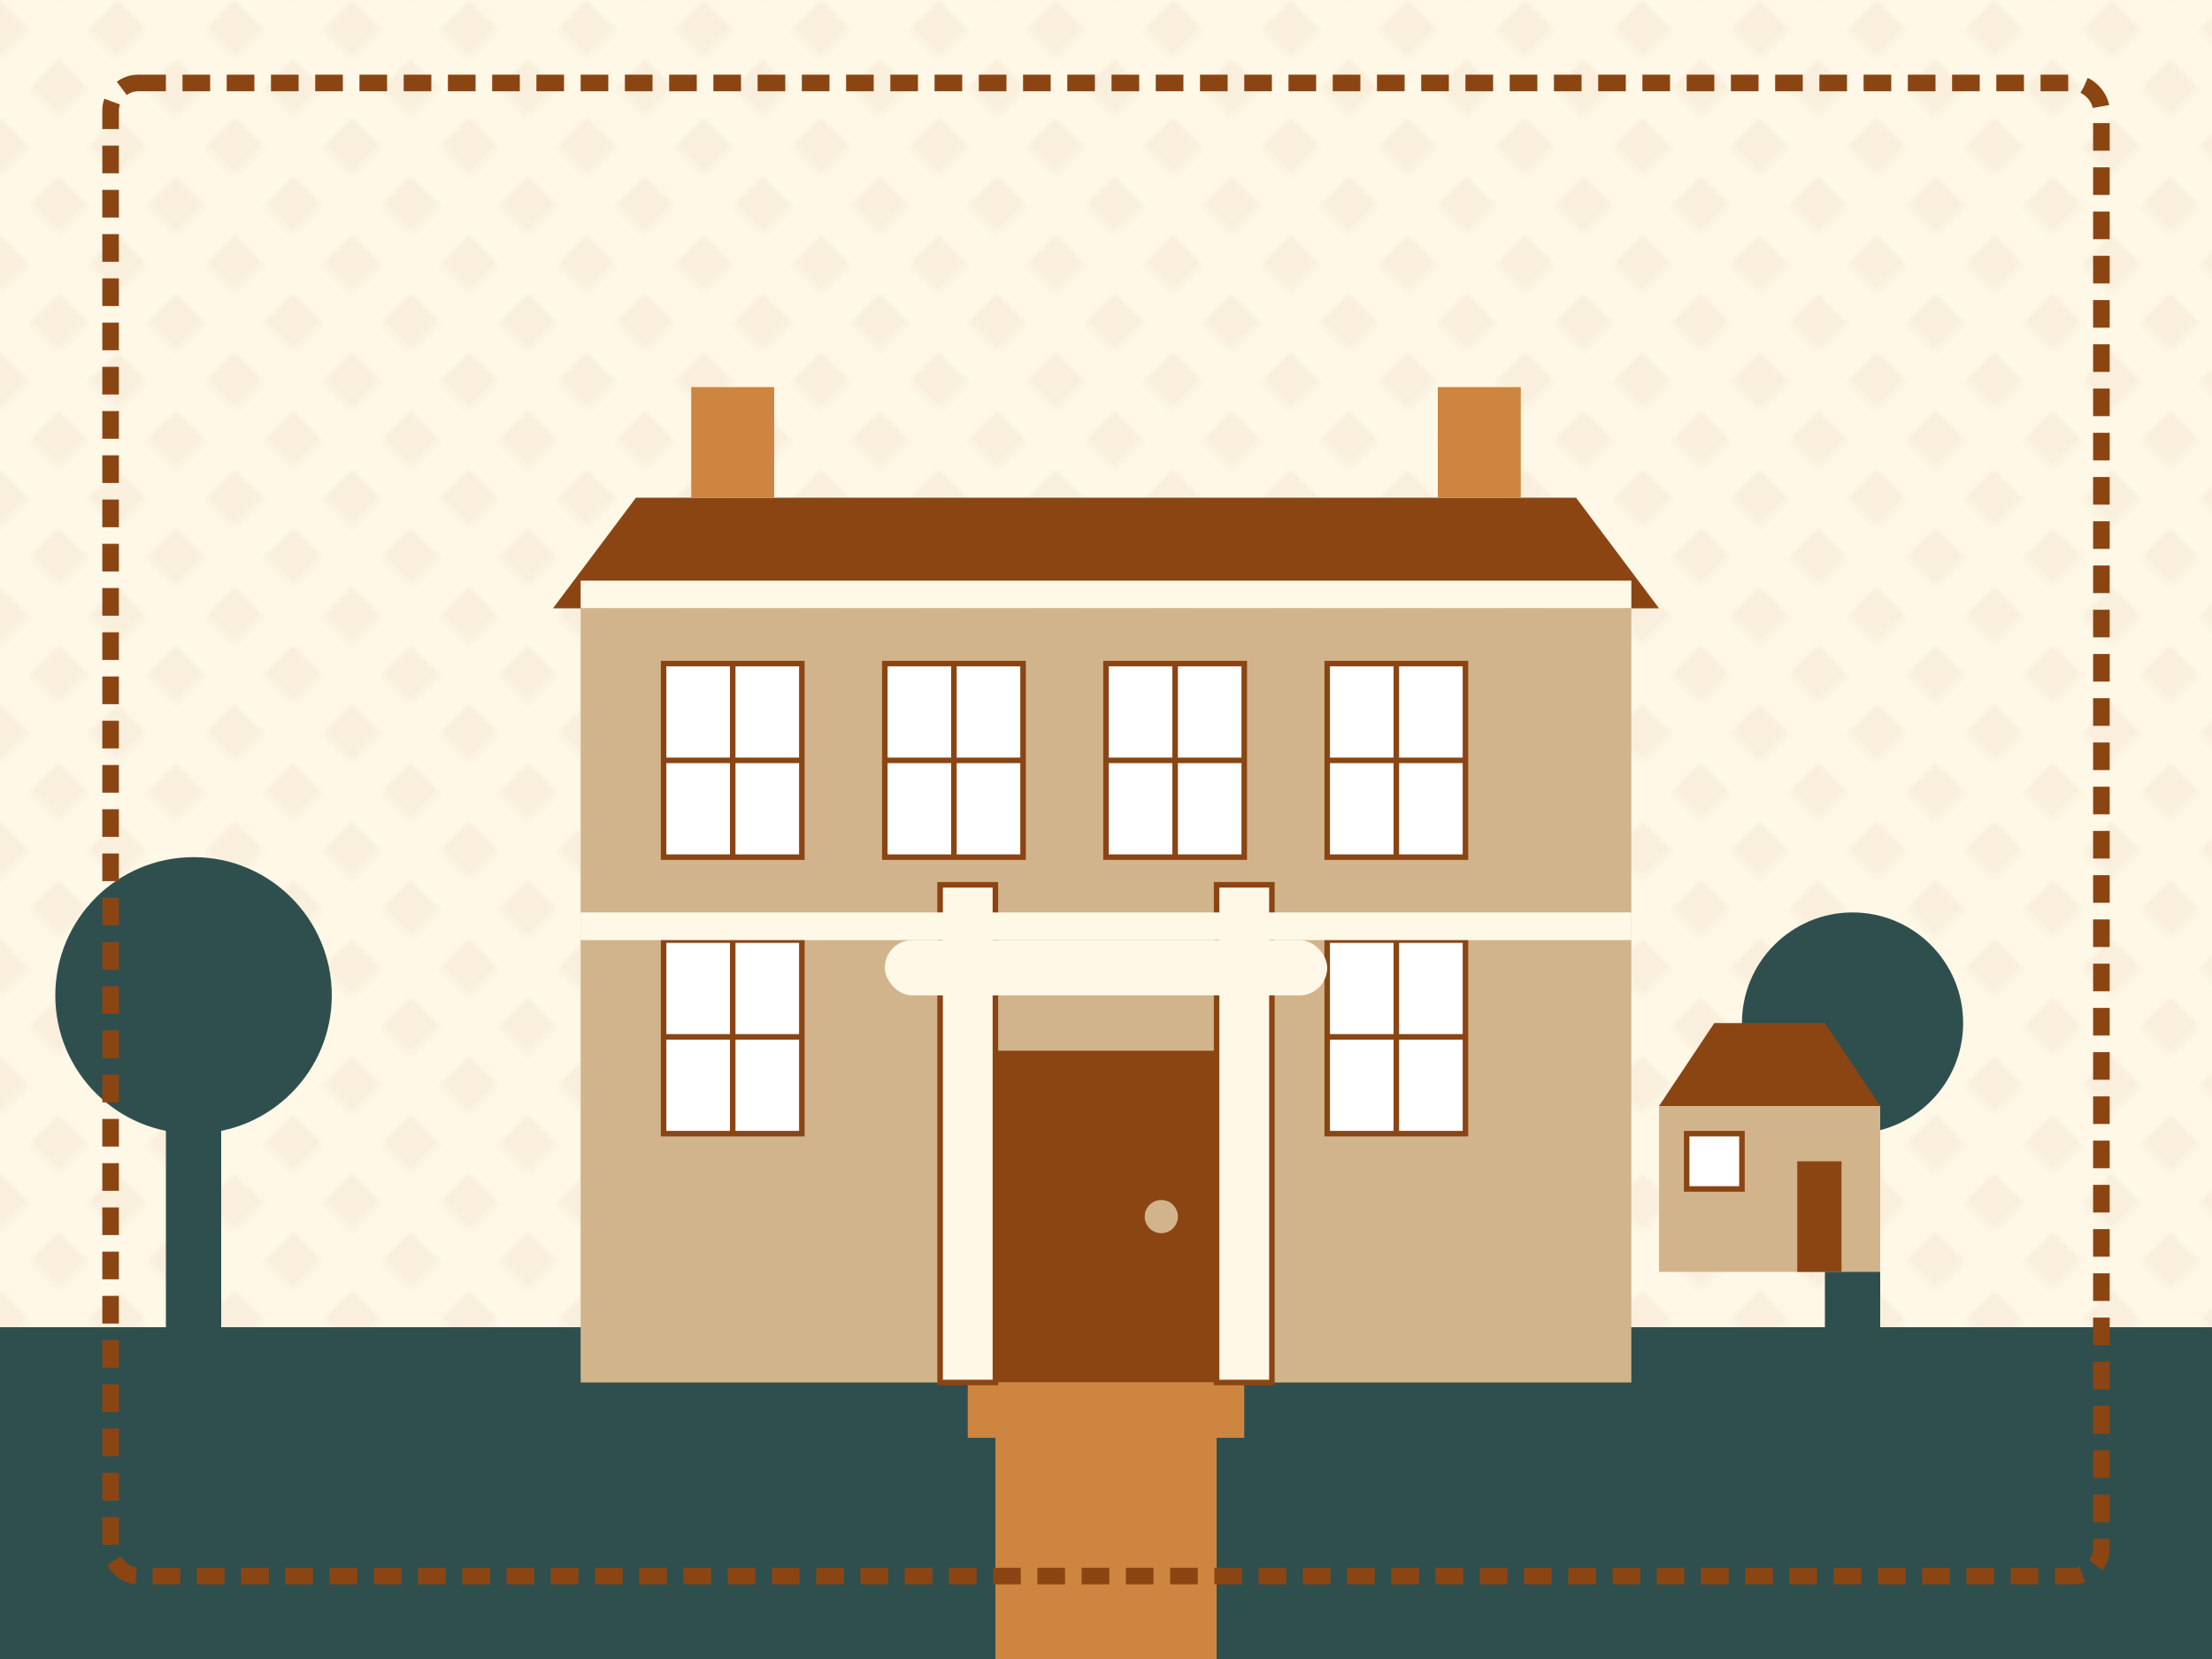
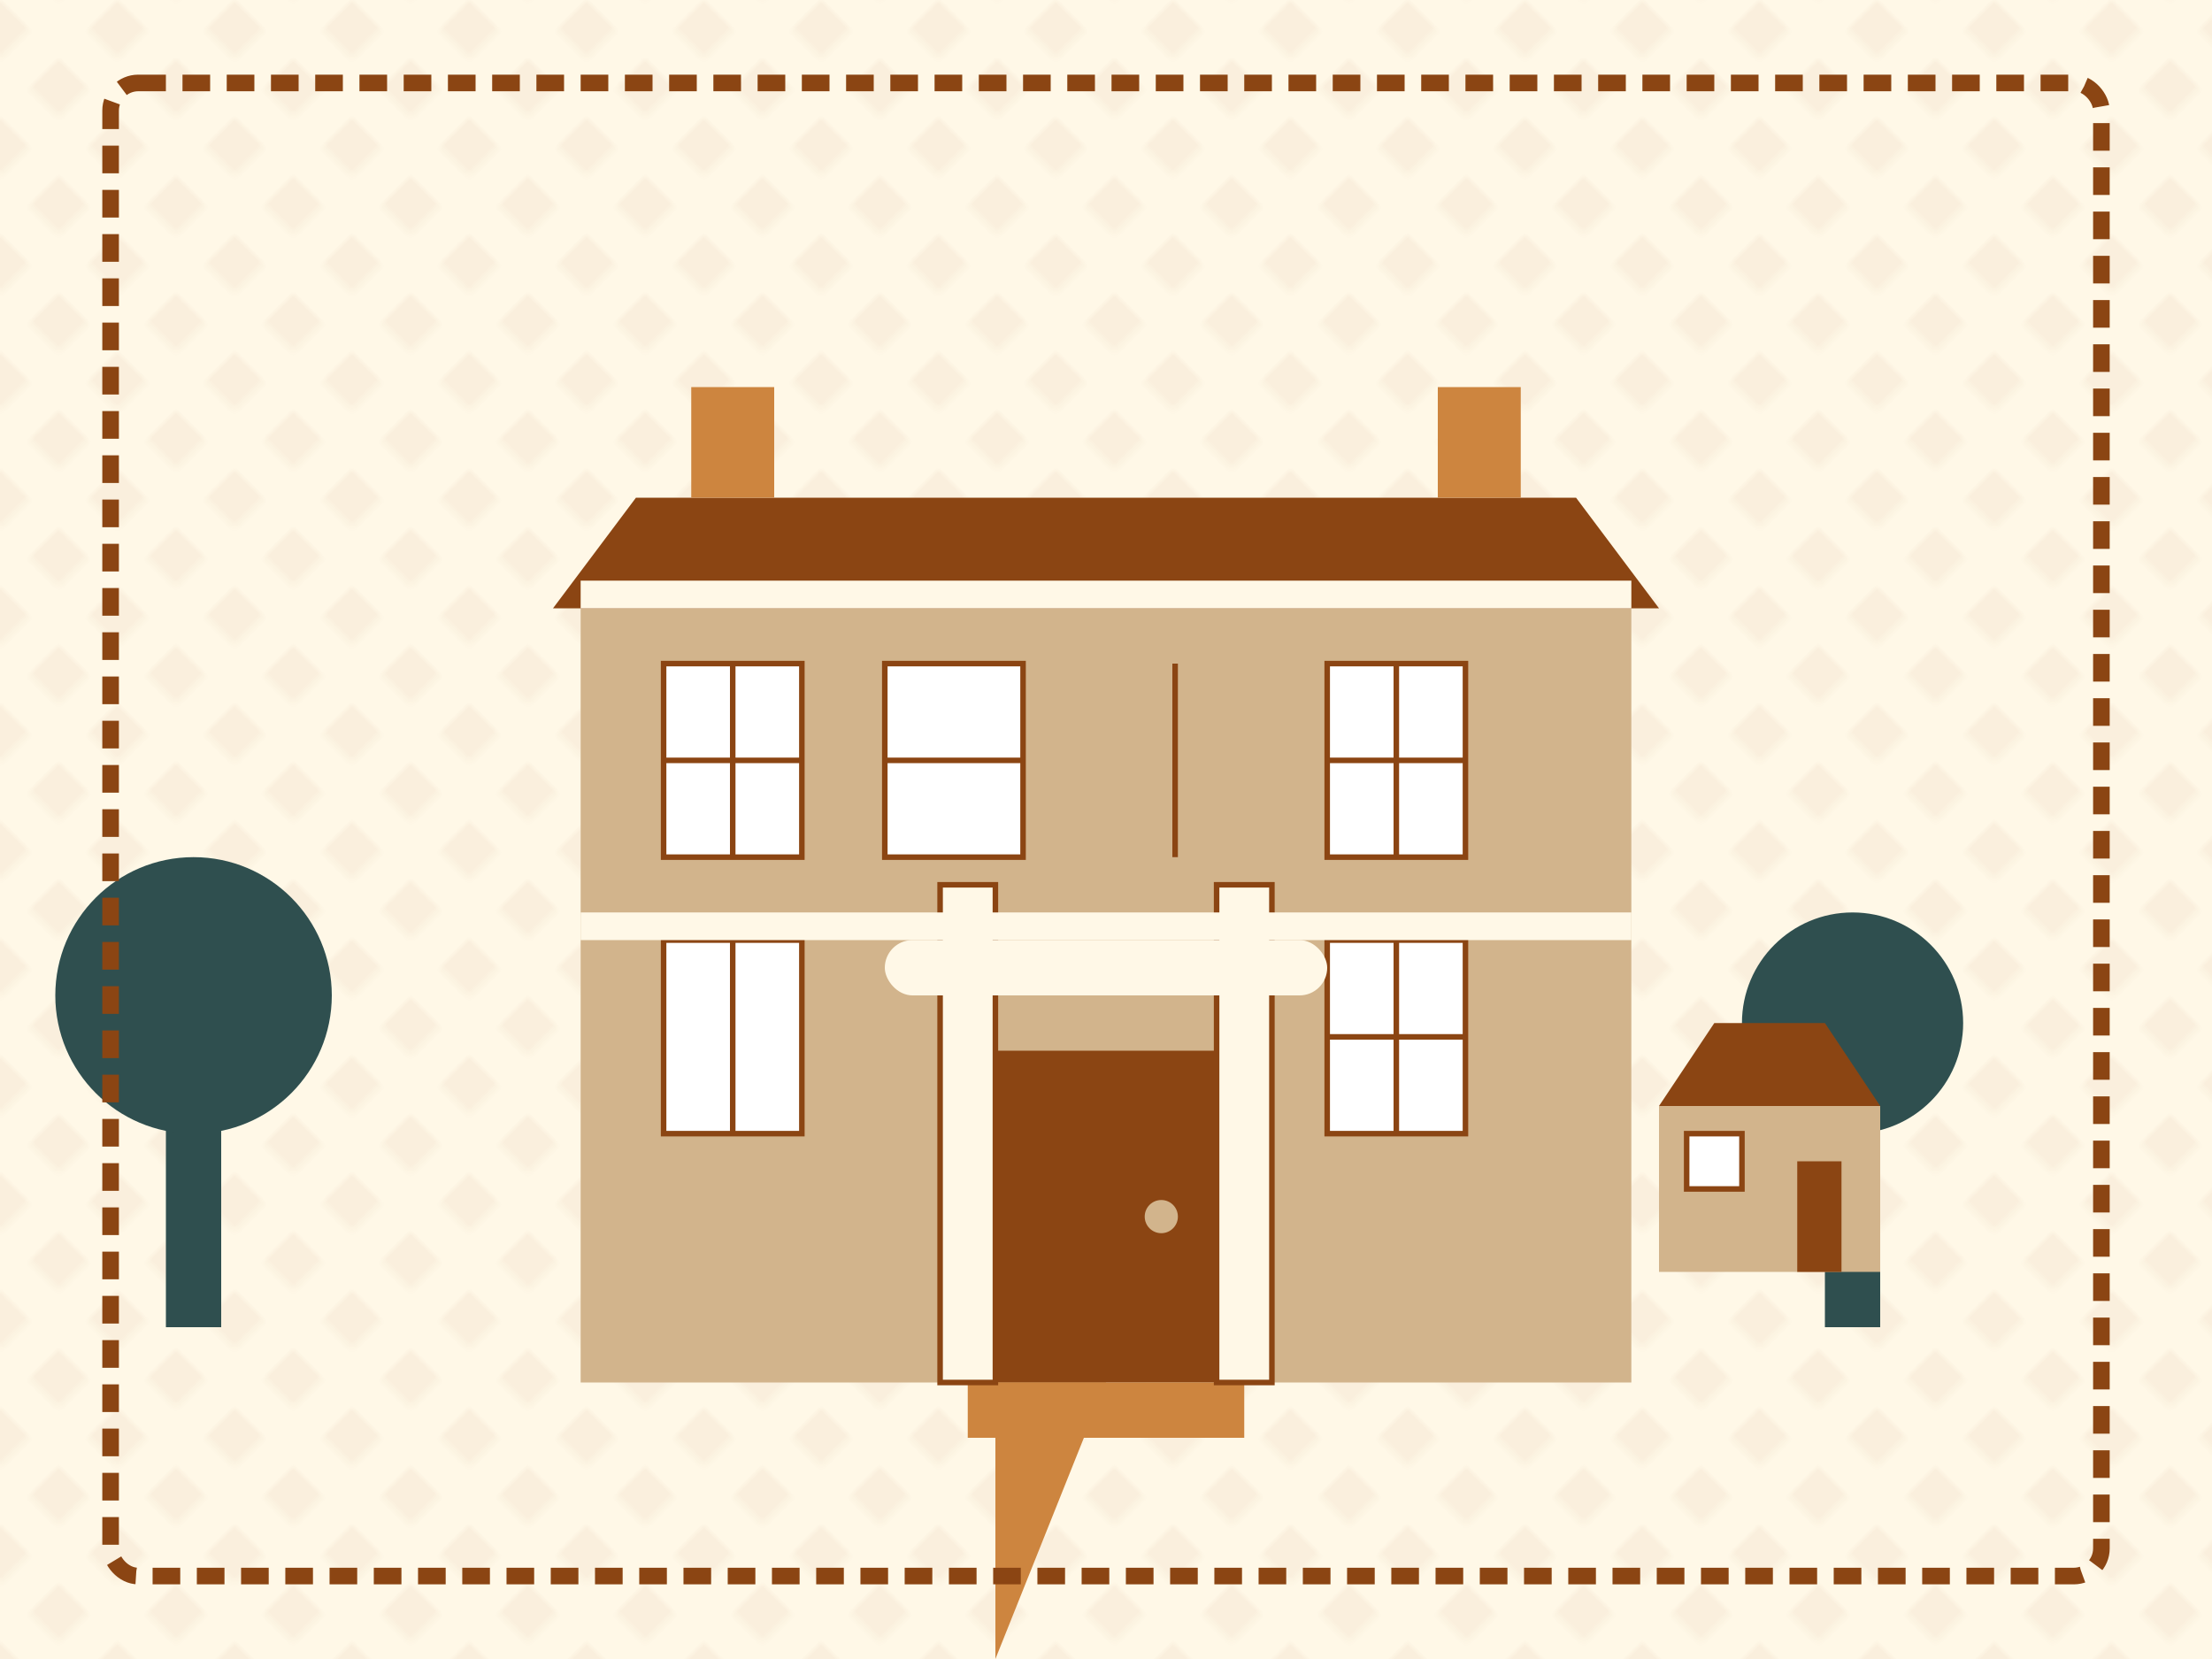
<svg xmlns="http://www.w3.org/2000/svg" width="400" height="300" viewBox="0 0 400 300">
  <style>
    .bg { fill: #FFF8E7; }
    .manor { fill: #D2B48C; }
    .roof { fill: #8B4513; }
    .window { fill: #FFF; stroke: #8B4513; }
    .door { fill: #8B4513; }
    .chimney { fill: #CD853F; }
    .garden { fill: #2F4F4F; }
    .path { fill: #CD853F; }
    .pillar { fill: #FFF8E7; stroke: #8B4513; }
    .retro-pattern { opacity: 0.05; }
    .tree { fill: #2F4F4F; }
  </style>
  <rect class="bg" width="400" height="300" />
  <pattern id="retro-pattern" patternUnits="userSpaceOnUse" width="15" height="15" patternTransform="rotate(45)">
    <rect width="7.5" height="7.5" fill="#8B4513" />
  </pattern>
  <rect class="retro-pattern" width="400" height="300" fill="url(#retro-pattern)" />
-   <rect class="garden" x="0" y="240" width="400" height="60" />
-   <path class="path" d="M180,300 L220,300 L220,200 L180,200 Z" />
+   <path class="path" d="M180,300 L220,200 L180,200 Z" />
  <g transform="translate(85, 60)">
    <rect class="manor" x="20" y="50" width="190" height="140" />
    <polygon class="roof" points="15,50 215,50 200,30 30,30" />
    <rect class="chimney" x="40" y="10" width="15" height="20" />
    <rect class="chimney" x="175" y="10" width="15" height="20" />
    <rect class="door" x="95" y="130" width="40" height="60" />
    <circle fill="#D2B48C" cx="125" cy="160" r="3" />
    <rect class="path" x="90" y="190" width="50" height="10" />
    <g>
      <rect class="window" x="35" y="60" width="25" height="35" />
      <rect class="window" x="75" y="60" width="25" height="35" />
-       <rect class="window" x="115" y="60" width="25" height="35" />
      <rect class="window" x="155" y="60" width="25" height="35" />
      <line x1="35" y1="77.5" x2="60" y2="77.5" stroke="#8B4513" />
      <line x1="47.5" y1="60" x2="47.5" y2="95" stroke="#8B4513" />
      <line x1="75" y1="77.5" x2="100" y2="77.5" stroke="#8B4513" />
-       <line x1="87.5" y1="60" x2="87.5" y2="95" stroke="#8B4513" />
-       <line x1="115" y1="77.5" x2="140" y2="77.5" stroke="#8B4513" />
      <line x1="127.5" y1="60" x2="127.5" y2="95" stroke="#8B4513" />
      <line x1="155" y1="77.5" x2="180" y2="77.5" stroke="#8B4513" />
      <line x1="167.5" y1="60" x2="167.5" y2="95" stroke="#8B4513" />
      <rect class="window" x="35" y="110" width="25" height="35" />
      <rect class="window" x="155" y="110" width="25" height="35" />
-       <line x1="35" y1="127.5" x2="60" y2="127.5" stroke="#8B4513" />
      <line x1="47.5" y1="110" x2="47.5" y2="145" stroke="#8B4513" />
      <line x1="155" y1="127.5" x2="180" y2="127.5" stroke="#8B4513" />
      <line x1="167.5" y1="110" x2="167.5" y2="145" stroke="#8B4513" />
    </g>
    <rect class="pillar" x="85" y="100" width="10" height="90" />
    <rect class="pillar" x="135" y="100" width="10" height="90" />
    <rect fill="#FFF8E7" x="20" y="105" width="190" height="5" />
    <rect fill="#FFF8E7" x="20" y="45" width="190" height="5" />
    <rect fill="#FFF8E7" x="75" y="110" width="80" height="10" rx="5" ry="5" />
  </g>
  <g transform="translate(30, 150)">
    <rect class="tree" x="0" y="50" width="10" height="40" />
    <circle class="tree" cx="5" cy="30" r="25" />
  </g>
  <g transform="translate(330, 170)">
    <rect class="tree" x="0" y="30" width="10" height="40" />
    <circle class="tree" cx="5" cy="15" r="20" />
  </g>
  <g transform="translate(300, 180)">
    <rect class="manor" x="0" y="20" width="40" height="30" />
    <polygon class="roof" points="0,20 40,20 30,5 10,5" />
    <rect class="window" x="5" y="25" width="10" height="10" />
    <rect class="door" x="25" y="30" width="8" height="20" />
  </g>
  <rect x="20" y="15" width="360" height="270" fill="none" stroke="#8B4513" stroke-width="3" stroke-dasharray="5,3" rx="5" ry="5" />
</svg>